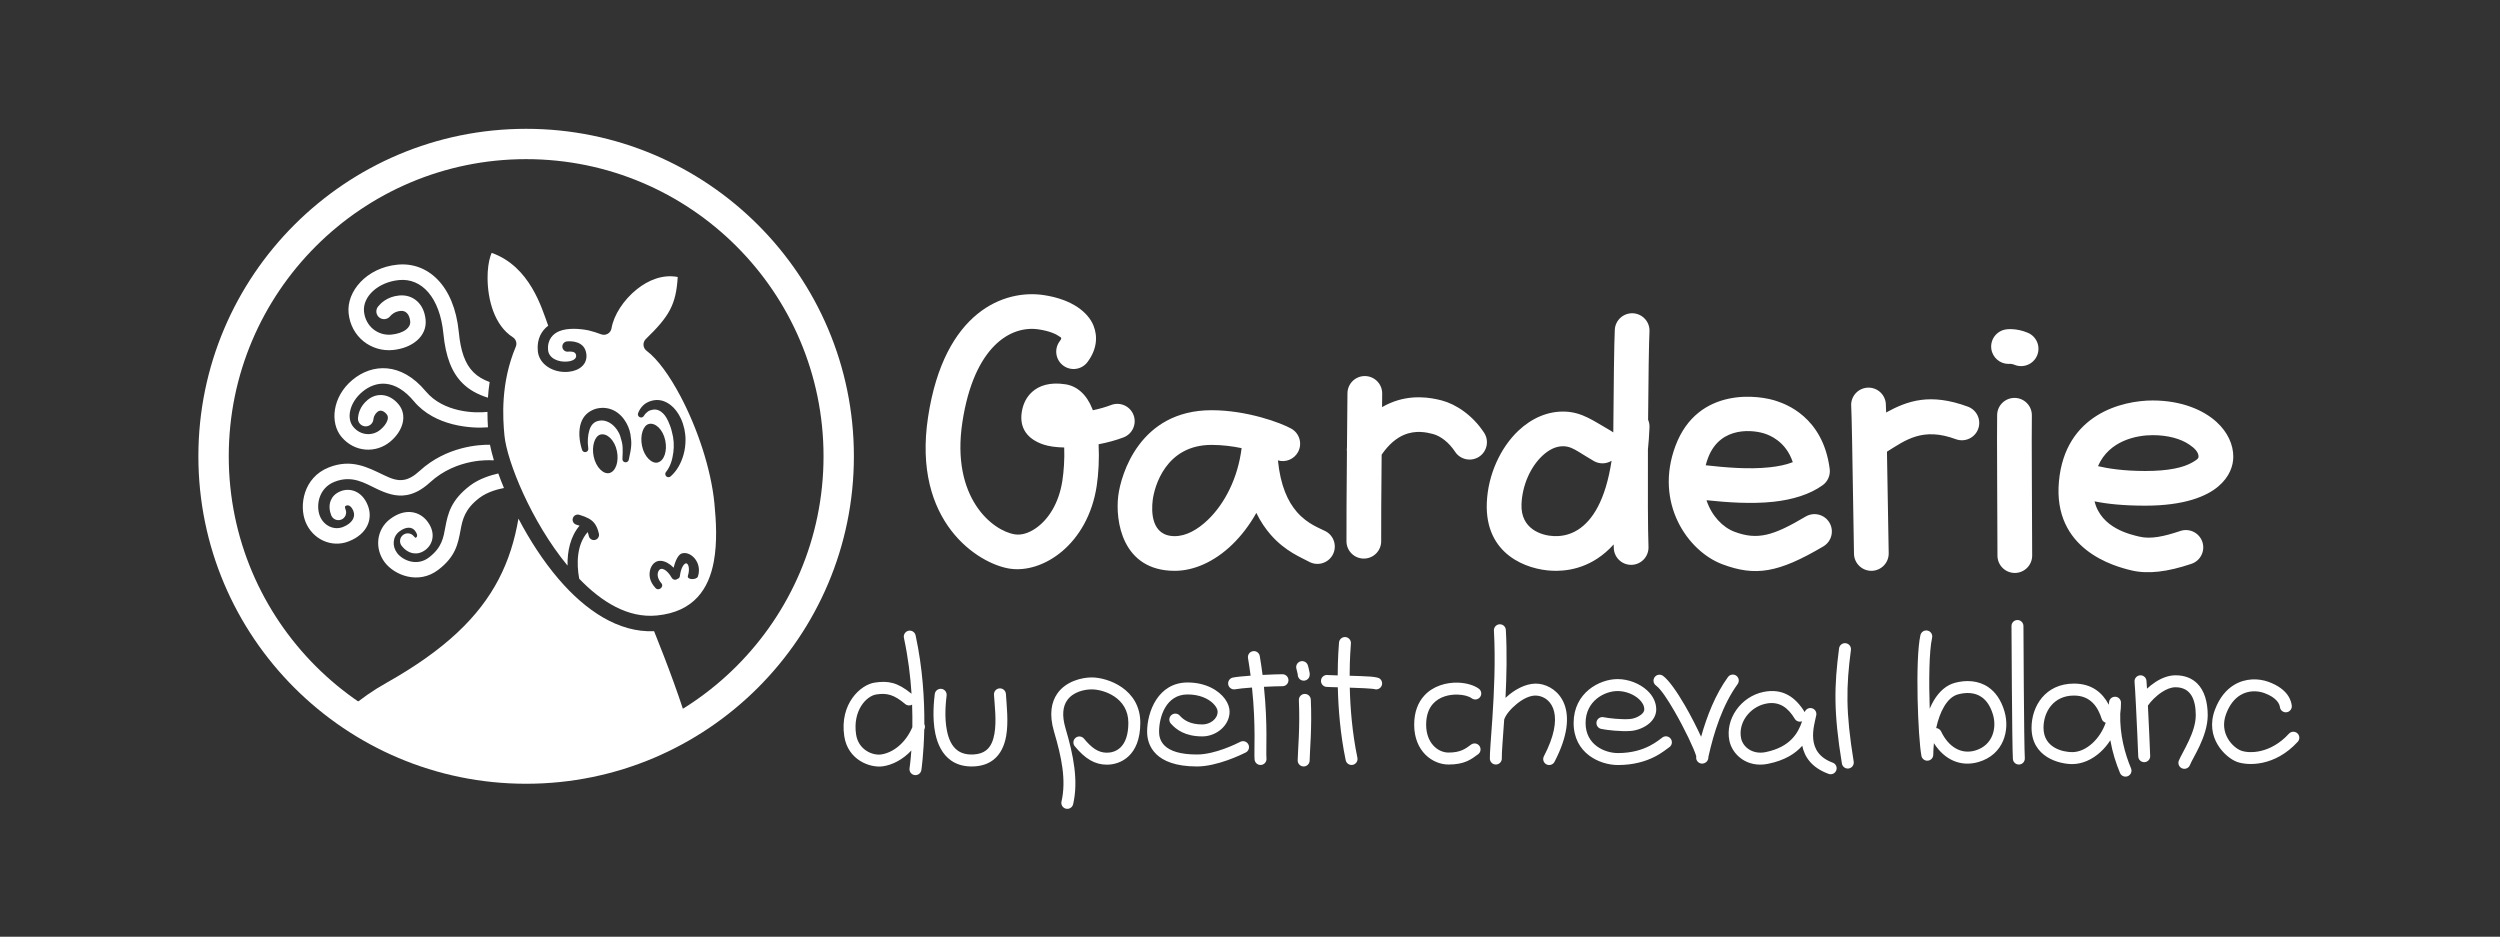
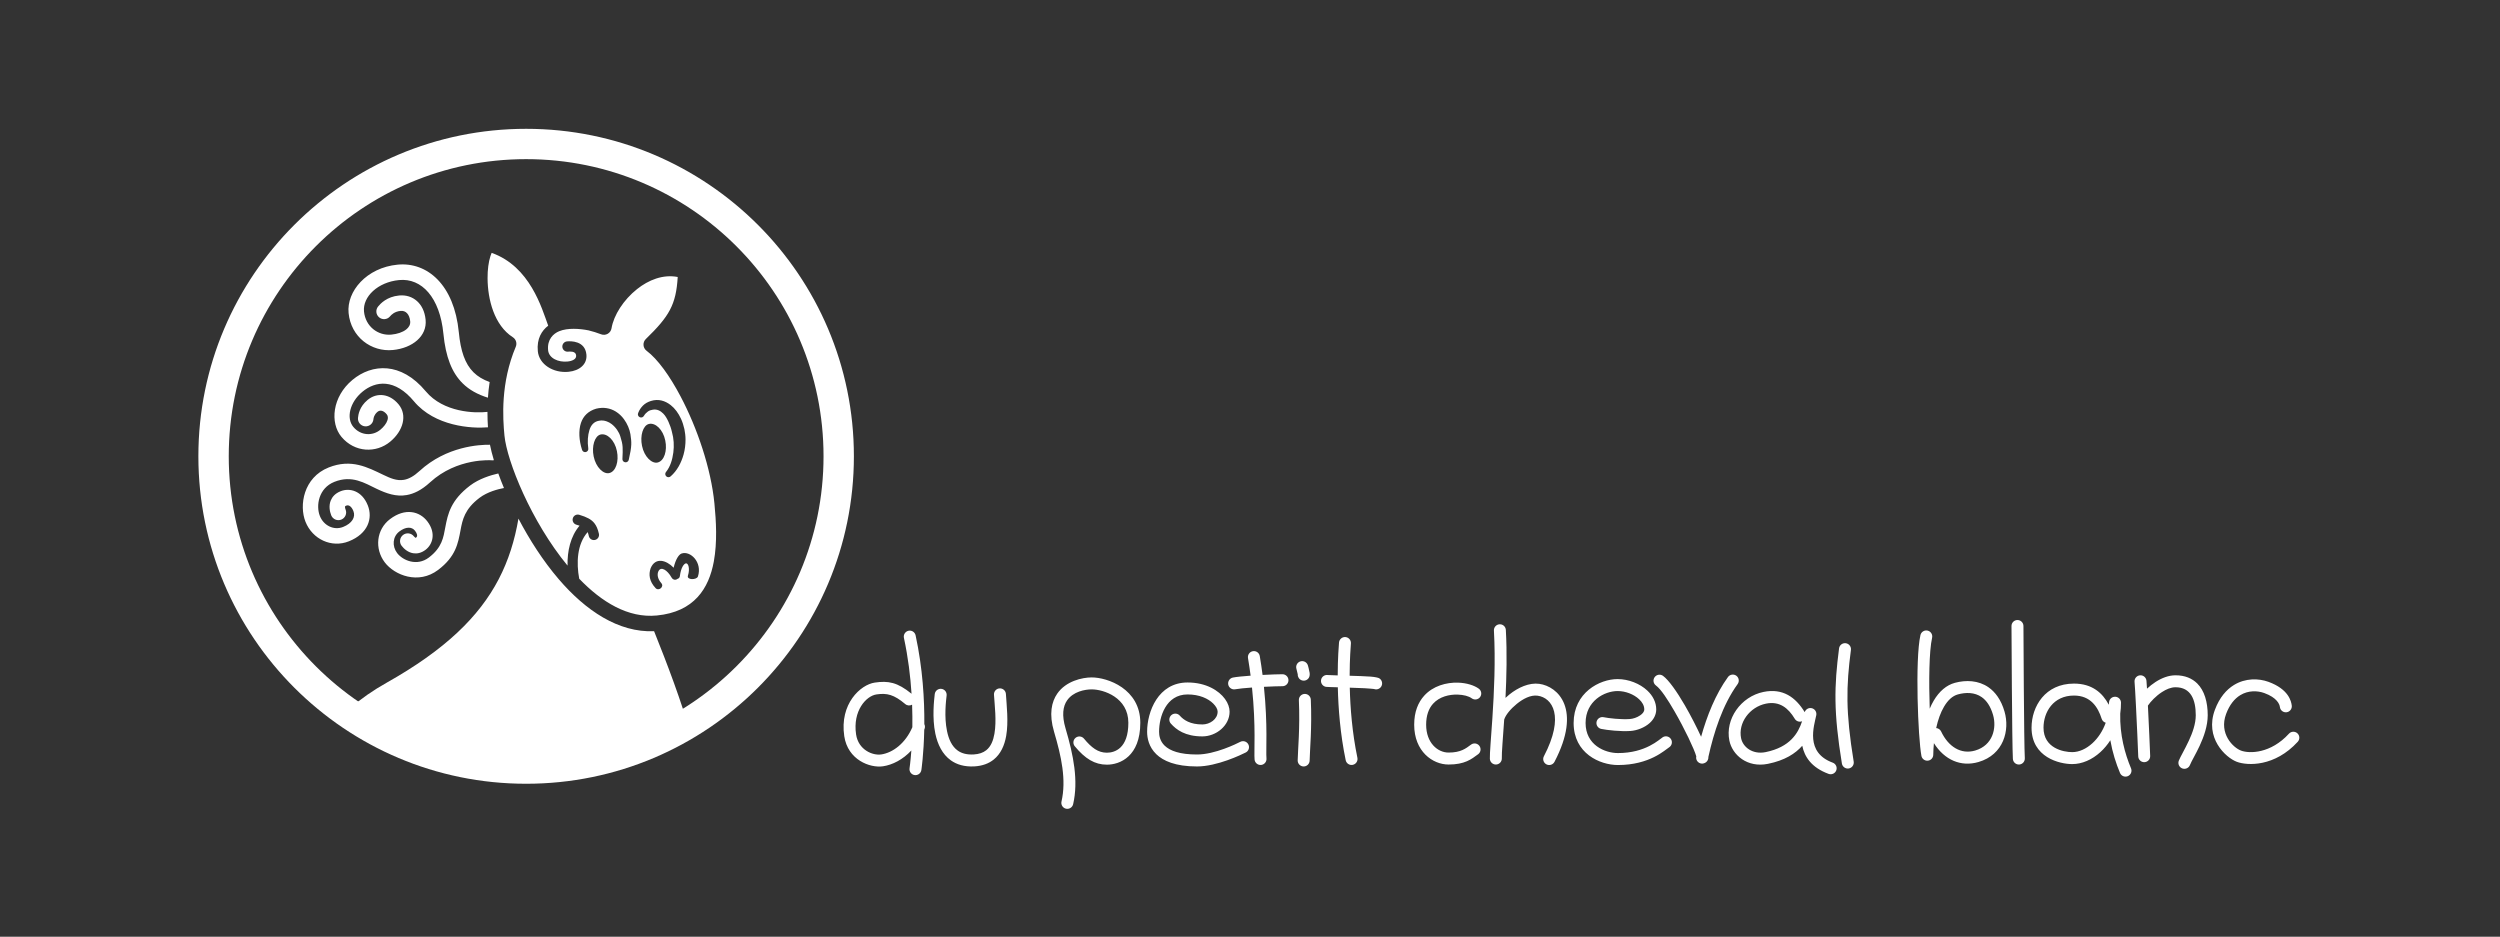
<svg xmlns="http://www.w3.org/2000/svg" xmlns:ns1="http://www.serif.com/" width="100%" height="100%" viewBox="0 0 1201 450" version="1.1" xml:space="preserve" style="fill-rule:evenodd;clip-rule:evenodd;stroke-linejoin:round;stroke-miterlimit:2;">
  <rect x="0" y="0" width="1201" height="450" fill="#333333" stroke="none" />
  <g transform="matrix(1,0,0,1,-15057,-3000)">
    <g id="Logo-GPCB---ICON---REV" ns1:id="Logo GPCB - ICON - REV" transform="matrix(1.054,0,0,0.395,12111.9,2883.05)">
      <rect x="2795.37" y="295.928" width="1138.67" height="1138.67" style="fill:none;" />
      <g transform="matrix(1.215,0,0,1.852,-730.457,-504.38)">
        <g>
          <g transform="matrix(0.804,0,0,1.406,-961.617,3583.32)">
            <circle cx="5050.53" cy="-2028.05" r="142.846" style="fill:none;" />
            <clipPath id="_clip1">
              <circle cx="5050.53" cy="-2028.05" r="142.846" />
            </clipPath>
            <g clip-path="url(#_clip1)">
              <g transform="matrix(0.799,0,0,0.799,-716.055,-2458.84)">
                <g id="REVERSE">
                  <path id="REVERSE1" ns1:id="REVERSE" d="M7178.78,917.454C7179.05,911.198 7181.55,840.305 7181.75,838.437C7182.01,835.955 7184.24,834.155 7186.73,834.421C7189.21,834.686 7191.01,836.917 7190.74,839.4C7190.55,841.239 7190.34,844.486 7190.14,848.648C7196.56,849.095 7203.34,849.326 7210.48,849.326C7229.95,849.326 7246.36,847.381 7260.11,843.867C7259.94,840.645 7259.76,838.085 7259.55,836.434C7259.23,833.958 7260.98,831.689 7263.46,831.372C7265.93,831.054 7268.2,832.807 7268.52,835.283C7268.7,836.677 7270.59,913.216 7271.37,921.981C7271.49,923.382 7270.96,924.761 7269.92,925.713C7267.16,928.256 7265.86,931.408 7266.14,934.429C7266.41,937.383 7268.18,940.114 7271.18,941.91C7272.79,942.872 7273.64,944.729 7273.32,946.576C7272.24,952.706 7275.94,977.085 7275.45,1006.91C7275.43,1008.45 7274.62,1009.87 7273.31,1010.68C7266.34,1015 7261.68,1022.72 7261.68,1031.52C7261.68,1034.82 7262.25,1037.12 7263.67,1038.61C7265.11,1040.11 7267.24,1040.7 7269.74,1041.09C7274.35,1041.8 7280.03,1041.55 7286.18,1041.55C7292.33,1041.55 7298.02,1041.8 7302.62,1041.09C7305.12,1040.7 7307.25,1040.11 7308.69,1038.61C7310.11,1037.12 7310.68,1034.82 7310.68,1031.52C7310.68,1020.09 7302.83,1010.48 7292.23,1007.78C7290.22,1007.27 7288.81,1005.45 7288.82,1003.37C7288.97,981.263 7287.19,952.809 7288.44,947.069C7288.72,945.804 7289.53,944.718 7290.66,944.087C7294.53,941.929 7296.98,938.554 7297.19,934.851C7297.4,931.053 7295.21,927.173 7290.59,924.032C7289.22,923.103 7288.47,921.502 7288.62,919.857C7289.36,912.181 7298.4,803.104 7298.48,798.589C7298.52,796.093 7300.58,794.1 7303.07,794.141C7305.57,794.183 7307.56,796.243 7307.52,798.739C7307.47,802.108 7307.06,808.828 7306.43,817.472C7318.69,803.117 7323.24,785.271 7323.24,767.123C7323.24,726.085 7306.26,679.685 7290.92,641.381C7270.11,642.3 7250.86,629.25 7235.2,610.937C7226.03,600.225 7218.09,587.762 7211.71,575.575C7209.53,588.309 7205.9,599.994 7200.18,610.987C7188.72,632.977 7168.84,652.294 7134.71,671.517C7103.54,689.07 7080.54,717.136 7080.54,750.752C7080.54,774.028 7086.28,798.646 7105.23,817.398C7114.46,826.528 7126.76,834.232 7142.92,839.785C7141.83,830.266 7141.09,822.526 7141.02,818.629C7140.97,816.133 7142.96,814.071 7145.46,814.027C7147.95,813.983 7150.02,815.974 7150.06,818.47C7150.14,822.764 7160.81,907.621 7161.54,915.123C7161.69,916.745 7160.96,918.326 7159.63,919.261C7151.84,924.718 7153.03,934.775 7159.9,939.604C7160.97,940.355 7161.66,941.531 7161.8,942.829C7162.54,949.895 7164.52,983.06 7164.22,1003.47C7164.19,1005.51 7162.79,1007.28 7160.81,1007.78C7150.22,1010.48 7142.38,1020.09 7142.38,1031.52C7142.38,1034.82 7142.94,1037.12 7144.37,1038.61C7145.8,1040.11 7147.93,1040.7 7150.43,1041.09C7155.04,1041.8 7160.73,1041.55 7166.88,1041.55C7173.02,1041.55 7178.71,1041.8 7183.32,1041.09C7185.82,1040.7 7187.95,1040.11 7189.38,1038.61C7190.81,1037.12 7191.37,1034.82 7191.37,1031.52C7191.37,1022.74 7186.74,1015.03 7179.79,1010.71C7178.48,1009.89 7177.67,1008.47 7177.65,1006.92C7177.27,976.588 7177.73,948.983 7177.29,941.09C7177.21,939.626 7177.84,938.213 7178.99,937.299C7182.73,934.313 7183.26,929.901 7182.57,926.295C7182.13,923.992 7181.25,921.954 7180.16,920.911C7179.23,920.011 7178.72,918.752 7178.78,917.454ZM7088.93,812.09C7087.89,849.132 7102.46,883.771 7103.65,888.932C7103.93,890.159 7103.69,891.449 7102.98,892.49C7099.71,897.286 7100.74,905.221 7105.49,909.08C7106.72,910.086 7107.34,911.669 7107.11,913.246C7105.91,921.418 7103.78,939.36 7099.15,958.82C7098.77,960.438 7097.53,961.715 7095.92,962.144C7086.83,964.574 7077.65,972.103 7077.65,985.592C7077.65,989.161 7078.26,991.601 7079.78,993.162C7081.29,994.723 7083.53,995.303 7086.13,995.659C7090.91,996.315 7096.75,995.955 7102.94,995.955C7107.5,995.955 7111.7,995.864 7115.36,995.304C7118.77,994.78 7121.66,993.928 7123.62,991.972C7125.49,990.103 7126.32,987.266 7126.32,983.185C7126.32,975.489 7120.95,969.353 7115.34,965.462C7113.99,964.523 7113.25,962.922 7113.42,961.283C7115.27,943.248 7119.33,920.005 7120.28,911.754C7120.45,910.241 7121.38,908.917 7122.74,908.232C7124.87,907.159 7126.29,904.961 7126.94,902.45C7128.06,898.179 7126.93,892.931 7122.69,889.208C7121.64,888.278 7121.07,886.909 7121.17,885.504C7121.45,881.379 7123.65,861.692 7126.92,843.043C7115.49,837.68 7106.26,831.144 7098.86,823.829C7095.11,820.108 7091.81,816.181 7088.93,812.09ZM7240.87,856.603C7232.05,857.706 7222.44,858.316 7211.99,858.369C7214.73,874.514 7217.41,894.368 7218.26,902.065C7218.39,903.234 7218.06,904.408 7217.34,905.338C7213.11,910.787 7214.41,917.023 7219.28,921.145C7220.43,922.113 7221.02,923.586 7220.86,925.076C7220.09,932.307 7219.48,942.208 7218.58,957.081C7218.49,958.577 7217.67,959.932 7216.38,960.698C7208.75,965.235 7203.64,973.981 7203.64,983.977C7203.64,987.746 7204.3,990.404 7205.81,992.199C7207.26,993.909 7209.4,994.713 7211.92,995.231C7216.46,996.168 7222.07,996.039 7228.14,996.039C7234.2,996.039 7239.81,996.168 7244.36,995.231C7246.88,994.713 7249.02,993.909 7250.46,992.199C7251.98,990.404 7252.64,987.746 7252.64,983.977C7252.64,971.582 7244.77,961.085 7234.02,958.21C7231.98,957.664 7230.58,955.777 7230.67,953.665C7231.2,939.845 7231.78,928.953 7232.29,923.466C7232.4,922.302 7232.95,921.224 7233.83,920.46C7238.05,916.82 7238.72,909.98 7233.2,904.95C7232.07,903.917 7231.53,902.38 7231.78,900.867C7233.33,891.524 7236.91,875.176 7240.87,856.603ZM7074.01,730.317C7055.68,719.258 7037.46,715.284 7025.55,718.783C7018.74,720.784 7014.41,725.568 7014.41,733.15C7014.41,742.69 7020.49,759.19 7027.61,779.298C7038.78,810.853 7052.66,850.82 7052.66,887.008C7052.66,910.944 7037.44,933.905 7013.5,933.905C6989.03,933.905 6976.33,911.268 6976.33,898.014C6976.33,884.406 6983.29,865.072 7004.72,865.072C7017.51,865.072 7025.92,875.088 7025.92,884.517C7025.92,892.243 7019.4,901.805 7010.04,901.822C7007.1,901.827 7000.07,900.567 6996.48,893.395C6995.36,891.162 6996.27,888.443 6998.5,887.326C7000.73,886.209 7003.45,887.114 7004.57,889.347C7006.02,892.242 7008.84,892.777 7010.03,892.775C7012,892.771 7013.59,891.632 7014.74,890.191C7016.07,888.523 7016.87,886.401 7016.87,884.517C7016.87,879.275 7011.83,874.119 7004.72,874.119C6989.57,874.119 6985.37,888.393 6985.37,898.014C6985.37,907.987 6995.09,924.858 7013.5,924.858C7032.45,924.858 7043.61,905.957 7043.61,887.008C7043.61,851.82 7029.94,813 7019.08,782.317C7011.51,760.932 7005.36,743.295 7005.36,733.15C7005.36,721.048 7012.13,713.297 7023,710.103C7036.22,706.22 7056.41,709.704 7076.76,721.441C7075.68,724.344 7074.76,727.304 7074.01,730.317ZM7078.73,716.599C7061.98,703.499 7050.08,695.34 7035.73,693.52C7021.36,691.697 7008.94,695.184 7000.14,702.593C6991.44,709.925 6986.37,721.056 6986.37,734.303C6986.37,757.544 6995.47,784.893 6995.47,821.941C6995.47,847.347 6970.27,868.697 6942.33,865.153C6918.98,862.192 6906.11,846.434 6906.11,827.189C6906.11,807.418 6920.48,792.063 6936.42,792.063C6946.43,792.063 6953.19,795.488 6957.52,800.555C6961.81,805.56 6963.75,812.347 6963.75,819.65C6963.75,831.249 6955.58,839.324 6944.53,839.324C6938.33,839.324 6927.92,835.711 6927.66,823.507C6927.61,821.011 6929.59,818.942 6932.09,818.89C6934.58,818.837 6936.65,820.821 6936.7,823.317C6936.82,828.844 6941.72,830.277 6944.53,830.277C6950.44,830.277 6954.71,825.854 6954.71,819.65C6954.71,814.624 6953.6,809.881 6950.65,806.436C6947.75,803.053 6943.11,801.11 6936.42,801.11C6924.86,801.11 6915.16,812.85 6915.16,827.189C6915.16,842.051 6925.44,853.892 6943.47,856.178C6965.88,859.02 6986.42,842.316 6986.42,821.941C6986.42,784.893 6977.32,757.544 6977.32,734.303C6977.32,718.133 6983.69,704.624 6994.31,695.674C7004.85,686.801 7019.65,682.361 7036.87,684.545C7052.17,686.485 7065.11,694.689 7082.86,708.383C7081.34,711.062 7079.96,713.802 7078.73,716.599ZM7086.42,702.597C7079.45,696.552 7072.95,691.101 7066.64,686.441C7054.94,677.808 7043.97,671.927 7031.68,670.369C7000.8,666.452 6971.54,677.168 6967.42,709.66C6965.67,723.513 6960.21,733.917 6952.57,740.571C6944.7,747.428 6934.45,750.426 6923.06,748.982C6900.65,746.14 6881.67,725.412 6884.52,702.997C6887.3,681.055 6903.95,667.345 6925.89,670.128C6934.61,671.234 6940.59,674.553 6944.28,678.867C6948.23,683.469 6949.73,689.301 6948.94,695.485C6947.86,703.994 6940.45,716.061 6927.27,714.389C6920.12,713.483 6912.6,706.496 6915.23,696.807C6915.88,694.398 6918.37,692.973 6920.78,693.627C6923.19,694.281 6924.61,696.768 6923.96,699.178C6923.01,702.66 6925.84,705.088 6928.4,705.414C6935.74,706.344 6939.37,699.082 6939.97,694.347C6940.42,690.789 6939.68,687.4 6937.41,684.753C6934.9,681.816 6930.69,679.856 6924.75,679.103C6908.12,676.994 6895.6,687.506 6893.49,704.135C6891.25,721.775 6906.56,737.77 6924.2,740.007C6941.81,742.241 6955.65,730.601 6958.45,708.522C6963.27,670.539 6996.72,656.815 7032.82,661.394C7046.56,663.137 7058.92,669.506 7072.01,679.161C7078.32,683.817 7084.82,689.249 7091.77,695.27C7089.87,697.65 7088.09,700.094 7086.42,702.597ZM7095.5,690.836C7082.95,674.787 7068.53,661.146 7049.87,653.65C7027.2,644.539 7003.49,646.322 6982.55,642.09C6954.1,636.339 6938.65,611.672 6946.44,583.712C6949.28,573.503 6954.54,566.903 6960.77,562.874C6970.04,556.879 6981.68,556.614 6991.53,559.361C7008.56,564.106 7018.86,578.111 7014.11,595.137C7010.45,608.267 7000,616.947 6987.99,613.598C6974.75,609.908 6970.26,597.386 6977.14,588.472C6978.66,586.496 6981.51,586.131 6983.48,587.657C6985.46,589.183 6985.82,592.026 6984.3,594.002C6981.16,598.068 6984.38,603.2 6990.42,604.883C6997.67,606.904 7003.19,600.631 7005.4,592.708C7008.71,580.822 7000.99,571.388 6989.1,568.075C6981.61,565.987 6972.73,565.912 6965.68,570.471C6961.03,573.478 6957.28,578.52 6955.15,586.141C6948.86,608.704 6961.38,628.582 6984.34,633.222C7005.78,637.556 7030.03,635.926 7053.25,645.255C7072.99,653.188 7088.45,667.377 7101.83,684.249C7099.62,686.378 7097.51,688.574 7095.5,690.836ZM7229.09,462.79C7225.3,452.476 7218.53,428.22 7196.06,420.214C7195.81,420.781 7195.58,421.413 7195.36,422.094C7194.24,425.543 7193.65,430.098 7193.68,435.069C7193.75,447.446 7197.57,462.584 7208.43,469.54C7210.28,470.727 7211.01,473.075 7210.15,475.103C7201.23,496.304 7202.54,516.687 7203.55,527.087C7205.01,542.007 7219.13,577.251 7240.38,603.044C7240.2,594.587 7242.07,585.914 7247.41,579.706C7246.83,579.512 7246.19,579.318 7245.49,579.109C7243.9,578.633 7242.99,576.951 7243.47,575.356C7243.94,573.762 7245.62,572.854 7247.22,573.331C7251.68,574.665 7254.27,576.025 7256.03,578.224C7257.23,579.73 7258.08,581.668 7258.7,584.44C7259.06,586.065 7258.04,587.679 7256.41,588.042C7254.79,588.406 7253.18,587.383 7252.81,585.759C7252.61,584.867 7252.4,584.106 7252.14,583.453C7245.87,590.483 7245.48,601.519 7247.2,610.713C7260.36,624.388 7275.75,633.835 7292.52,632.202C7314.37,630.074 7322.91,616.385 7325.8,600.653C7327.87,589.337 7327.16,577.015 7326.15,566.695C7324.17,546.352 7316.15,522.631 7306.39,504.135C7300.08,492.183 7293.12,482.413 7286.53,477.446C7285.47,476.651 7284.82,475.434 7284.74,474.116C7284.65,472.797 7285.15,471.508 7286.1,470.588C7299.75,457.328 7303.76,450.555 7304.72,434.326C7296.09,432.66 7287.69,436.061 7280.94,441.434C7273.1,447.677 7267.34,456.64 7266.06,464.347C7265.83,465.686 7265.02,466.854 7263.84,467.528C7262.66,468.202 7261.24,468.312 7259.98,467.826C7257.57,466.902 7255.09,466.126 7252.65,465.531C7247.52,464.501 7240.47,463.981 7235.51,466.021C7232.15,467.397 7228.4,470.752 7229.03,477.16C7229.49,481.835 7234.97,484.271 7240.35,483.746C7241.73,483.612 7242.98,483.281 7243.96,482.705C7244.89,482.159 7245.51,481.353 7245.4,480.232C7245.25,478.674 7244.13,478.186 7243.16,478.017C7242.09,477.834 7241.09,477.933 7240.64,477.977C7238.99,478.139 7237.51,476.925 7237.35,475.268C7237.19,473.611 7238.4,472.136 7240.06,471.974C7242.2,471.765 7250.61,471.528 7251.4,479.647C7251.95,485.261 7247.48,489.112 7240.94,489.749C7232.07,490.613 7223.78,485.439 7223.03,477.744C7222.31,470.381 7225.35,465.635 7229.09,462.79ZM7302.34,604.274C7303.57,599.111 7305.46,596.498 7306.98,595.973C7312.07,594.205 7319.22,601.062 7316.52,609.389C7315.83,611.487 7309.81,611.575 7310.69,608.873C7311.98,604.883 7310.93,601.215 7309.3,601.78C7308.37,602.095 7306.62,604.028 7305.97,609.228C7305.85,610.097 7305.27,610.607 7304.57,610.802C7303.61,611.595 7302,611.568 7301.09,609.959C7298.72,605.75 7294.82,603.028 7293.35,606.564C7292.7,608.104 7292.84,610.659 7295.12,613.256C7297.01,615.402 7293.62,618.157 7291.79,616.192C7288.05,612.18 7287.67,608.148 7288.9,604.581C7291.67,597.94 7298.04,599.81 7302.34,604.274ZM7199.94,549.179C7200.92,551.91 7202.03,554.758 7203.25,557.689C7199.89,558.313 7193.65,559.88 7188.97,563.427C7180.3,570.003 7179.03,576.219 7177.91,582.249C7176.44,590.143 7175.1,597.759 7164.82,605.555C7153.32,614.275 7139.36,608.674 7133.65,601.154C7127.59,593.153 7128.71,581.936 7136.71,575.868C7145.58,569.14 7154.01,571.248 7158.54,577.218C7163.74,584.076 7161.62,590.653 7157.45,593.819C7154.85,595.786 7152.4,596.143 7150.28,595.816C7147.38,595.372 7144.95,593.39 7143.48,591.445C7141.97,589.455 7142.36,586.616 7144.35,585.107C7146.34,583.598 7149.18,583.989 7150.69,585.978C7150.89,586.244 7151.43,586.689 7151.61,586.832C7151.71,586.781 7151.87,586.691 7151.98,586.61C7152.98,585.853 7152.58,584.325 7151.33,582.685C7149.44,580.183 7145.89,580.258 7142.18,583.077C7138.19,586.097 7137.84,591.705 7140.86,595.688C7144.25,600.151 7152.53,603.522 7159.36,598.347C7167.13,592.452 7167.9,586.563 7169.01,580.594C7170.47,572.762 7172.24,564.76 7183.51,556.219C7188.74,552.253 7195.48,550.186 7199.94,549.179ZM7197.36,541.421C7196.96,541.499 7196.54,541.524 7196.11,541.486C7196.11,541.486 7175.96,539.78 7160.04,554.417C7155.1,558.959 7150.6,561.072 7146.44,561.802C7140.26,562.885 7134.65,560.886 7128.93,558.157C7121.86,554.79 7114.54,549.968 7104.23,554.08C7094.98,557.767 7093.35,568.036 7095.77,574.086C7097.95,579.575 7103.85,582.623 7109.34,580.435C7114.56,578.355 7116.73,574.671 7115.33,571.158C7114.33,568.656 7112.75,567.35 7111.22,567.957C7110.89,568.088 7110.62,568.196 7110.49,568.399C7110.35,568.603 7110.42,568.853 7110.45,569.075C7110.5,569.51 7110.63,569.923 7110.77,570.278C7111.7,572.597 7110.57,575.23 7108.25,576.154C7105.93,577.078 7103.3,575.946 7102.37,573.627C7101.4,571.2 7100.92,567.876 7102.11,564.98C7102.98,562.864 7104.66,560.836 7107.88,559.554C7113.1,557.47 7120.31,559.218 7123.73,567.81C7126.74,575.367 7123.92,584.362 7112.69,588.838C7102.52,592.892 7091.42,587.607 7087.36,577.434C7083.53,567.822 7086.18,551.535 7100.88,545.677C7114.16,540.384 7123.73,545.657 7132.82,549.992C7136.79,551.884 7140.6,553.643 7144.87,552.893C7147.67,552.402 7150.6,550.809 7153.92,547.758C7169.76,533.195 7189.14,532.3 7195.08,532.398C7195.61,535.077 7196.37,538.113 7197.36,541.421ZM7300.68,550.79C7304.27,547.621 7306.75,543.103 7308.14,538.11C7308.94,535.25 7309.29,532.241 7309.28,529.266C7309.27,527.226 7309.01,525.213 7308.62,523.268C7308.14,521.182 7307.52,519.118 7306.65,517.233C7305.14,513.96 7303.09,511.139 7300.65,509.233C7297.35,506.651 7293.46,505.436 7289.09,506.788C7287.25,507.376 7285.68,508.229 7284.43,509.489C7283.26,510.667 7282.3,512.067 7281.65,513.761C7281.19,514.691 7281.57,515.818 7282.5,516.275C7283.43,516.732 7284.56,516.348 7285.02,515.418C7285.65,514.381 7286.45,513.578 7287.35,512.936C7288.19,512.345 7289.17,512.04 7290.27,511.881C7292.73,511.497 7294.66,512.567 7296.28,514.182C7297.55,515.455 7298.49,517.173 7299.35,519.043C7300.19,520.877 7300.89,522.88 7301.35,524.949C7302.43,528.726 7302.68,532.91 7302.16,536.912C7301.61,541.12 7300.4,545.139 7297.96,548.201C7297.24,548.952 7297.28,550.142 7298.03,550.857C7298.78,551.571 7299.97,551.541 7300.68,550.79ZM7259.61,526.421C7263.42,525.462 7267.93,529.68 7269.21,536.077C7270.46,542.052 7268.63,547.973 7264.82,548.932C7261.43,549.823 7256.93,545.615 7255.63,539.22C7254.39,533.255 7256.22,527.313 7259.61,526.421ZM7287.85,520.249C7291.66,519.29 7296.16,523.508 7297.45,529.905C7298.7,535.88 7296.86,541.802 7293.05,542.76C7289.67,543.651 7285.16,539.443 7283.87,533.048C7282.62,527.083 7284.45,521.141 7287.85,520.249ZM7252.48,534.409C7251.95,530.672 7252.18,526.9 7253.17,523.751C7254.05,520.977 7255.76,518.864 7258.74,518.364C7260.41,518.015 7261.91,518.243 7263.27,518.735C7264.28,519.102 7265.22,519.611 7266.07,520.262C7268.56,522.178 7270.45,524.952 7271.22,527.578C7272.01,530.085 7272.42,531.769 7272.54,533.771C7272.64,535.579 7272.59,537.582 7272.44,540.531C7272.29,541.558 7273.01,542.507 7274.04,542.649C7275.07,542.791 7276.01,542.073 7276.16,541.046C7277.05,537.104 7277.49,534.721 7277.59,532.323C7277.67,530.487 7277.48,528.677 7277.1,526.218C7276.62,523.337 7275.32,520.199 7273.35,517.49C7272.04,515.684 7270.39,514.101 7268.48,512.94C7265.31,511.01 7261.42,510.254 7257.1,511.31C7252.58,512.628 7249.58,515.552 7248.21,519.647C7246.73,524.118 7247.08,529.862 7248.82,535.255C7249.05,536.266 7250.06,536.896 7251.07,536.662C7252.08,536.429 7252.71,535.419 7252.48,534.409ZM7193.91,522.198C7184.29,523.005 7162.91,521.673 7150.65,506.953C7145.2,500.425 7139.61,497.262 7134.24,496.756C7129.15,496.275 7124.41,498.229 7120.55,501.45C7113.17,507.601 7111.03,516.857 7115.31,521.988C7119.56,527.087 7126.5,527.421 7131.05,523.629C7133.04,521.972 7134.59,520.027 7135.23,518.025C7135.61,516.806 7135.6,515.569 7134.75,514.553C7132.98,512.436 7130.97,511.853 7129.4,513.159C7127.41,514.815 7127.09,516.74 7127.02,517.529C7126.8,520.016 7124.59,521.851 7122.11,521.625C7119.62,521.4 7117.79,519.198 7118.01,516.712C7118.18,514.823 7118.85,510.171 7123.61,506.21C7126.32,503.949 7129.53,502.985 7132.81,503.428C7135.78,503.83 7138.93,505.434 7141.7,508.76C7146.99,515.106 7144.4,524.282 7136.84,530.579C7128.62,537.436 7116.05,537.003 7108.36,527.781C7101.52,519.576 7102.96,504.335 7114.75,494.501C7120.47,489.734 7127.56,487.037 7135.1,487.749C7142.37,488.435 7150.21,492.306 7157.59,501.161C7167.95,513.581 7186.37,514.035 7193.61,513.18C7193.61,516.479 7193.73,519.508 7193.91,522.198ZM7193.89,504.889C7187.78,502.996 7182.93,500.257 7179.11,496.475C7172.84,490.26 7169.21,481.101 7167.89,467.504C7165.82,446.275 7155.22,434.833 7141.99,436.121C7129.58,437.33 7120.68,445.877 7121.52,454.511C7122.37,463.25 7129.72,468.767 7137.52,468.008C7140.9,467.678 7144.02,466.688 7146.19,464.985C7147.71,463.789 7148.69,462.2 7148.5,460.206C7148.1,456.111 7145.92,453.856 7142.89,454.151C7139.31,454.499 7137.44,456.472 7136.74,457.323C7135.16,459.251 7132.3,459.529 7130.38,457.943C7128.45,456.357 7128.17,453.504 7129.76,451.576C7131.16,449.872 7134.85,445.844 7142.01,445.147C7146.03,444.755 7149.68,445.902 7152.49,448.428C7155.08,450.751 7157.02,454.341 7157.5,459.329C7158.43,468.906 7149.8,475.902 7138.4,477.012C7125.84,478.235 7113.89,469.469 7112.52,455.388C7111.29,442.772 7122.98,428.883 7141.11,427.117C7158.44,425.429 7174.18,438.817 7176.89,466.627C7177.95,477.544 7180.45,485.058 7185.48,490.048C7188,492.542 7191.11,494.373 7194.89,495.726C7194.41,498.895 7194.09,501.96 7193.89,504.889Z" style="fill:white;" />
                </g>
              </g>
            </g>
          </g>
          <g transform="matrix(0.781,0,0,1.366,-846.131,3502.17)">
            <path d="M5050.53,-2185.48C4963.64,-2185.48 4893.1,-2114.94 4893.1,-2028.05C4893.1,-1941.16 4963.64,-1870.62 5050.53,-1870.62C5137.42,-1870.62 5207.96,-1941.16 5207.96,-2028.05C5207.96,-2114.94 5137.42,-2185.48 5050.53,-2185.48ZM5050.53,-2170.9C5129.37,-2170.9 5193.38,-2106.89 5193.38,-2028.05C5193.38,-1949.21 5129.37,-1885.21 5050.53,-1885.21C4971.69,-1885.21 4907.69,-1949.21 4907.69,-2028.05C4907.69,-2106.89 4971.69,-2170.9 5050.53,-2170.9Z" style="fill:white;" />
          </g>
        </g>
        <g transform="matrix(0.857,0,0,2.65,607.803,-1039.47)">
          <g id="PETIT" transform="matrix(0.925,0,0,0.925,22.875,-157.331)">
            <g transform="matrix(0.911,0,0,0.516,-4795.95,295.928)">
              <path d="M8970.15,1337.19C8972.95,1325.01 8970.36,1311.86 8966.2,1297.81C8964.2,1291.06 8964.84,1286.42 8967,1283.3C8970.18,1278.71 8976.25,1277.57 8979.81,1277.57C8985.91,1277.57 8998.83,1281.76 8998.83,1294.91C8998.83,1301.42 8997.15,1305.43 8994.71,1307.75C8992.5,1309.85 8989.77,1310.45 8987.68,1310.45C8983.11,1310.45 8979.68,1307.85 8975.78,1303.14C8974.68,1301.82 8972.73,1301.64 8971.41,1302.73C8970.09,1303.82 8969.9,1305.78 8971,1307.1C8976.36,1313.58 8981.38,1316.66 8987.68,1316.66C8991.04,1316.66 8995.43,1315.63 8998.99,1312.25C9002.31,1309.1 9005.04,1303.78 9005.04,1294.91C9005.04,1277.28 8987.99,1271.36 8979.81,1271.36C8974.8,1271.36 8966.38,1273.29 8961.9,1279.77C8958.95,1284.03 8957.51,1290.34 8960.24,1299.57C8964.07,1312.51 8966.68,1324.58 8964.1,1335.8C8963.72,1337.47 8964.76,1339.14 8966.43,1339.52C8968.1,1339.9 8969.77,1338.86 8970.15,1337.19ZM8886.21,1279.84C8878.84,1273.83 8874.06,1273.01 8867.07,1274.05C8859.73,1275.14 8848.76,1285.03 8851.26,1301.86C8853.09,1314.19 8864.62,1318.5 8871.38,1317.5C8876.35,1316.76 8881.7,1314.01 8886.11,1309.3C8885.68,1315.13 8885.17,1318.53 8885.17,1318.53C8884.91,1320.22 8886.08,1321.81 8887.77,1322.06C8889.47,1322.32 8891.05,1321.15 8891.31,1319.46C8891.31,1319.46 8892.55,1311.29 8892.81,1298.5C8892.87,1298.35 8892.92,1298.21 8892.97,1298.07C8893.29,1297.23 8893.22,1296.35 8892.85,1295.61C8892.94,1283.07 8892.04,1266.75 8888.32,1249.52C8887.96,1247.84 8886.31,1246.77 8884.63,1247.13C8882.96,1247.5 8881.89,1249.15 8882.25,1250.82C8884.45,1261.04 8885.64,1270.92 8886.21,1279.84ZM8898.26,1280.03C8897.94,1282.92 8896.81,1292.18 8898.57,1300.56C8899.75,1306.13 8902.21,1311.28 8906.63,1314.42C8909.65,1316.57 8913.6,1317.83 8918.79,1317.56C8923.11,1317.32 8926.38,1316.01 8928.86,1314.03C8932.5,1311.14 8934.49,1306.74 8935.37,1301.72C8936.65,1294.43 8935.58,1285.81 8935.23,1279.96C8935.12,1278.25 8933.65,1276.94 8931.94,1277.05C8930.23,1277.15 8928.93,1278.62 8929.03,1280.33C8929.36,1285.79 8930.45,1293.84 8929.26,1300.64C8928.65,1304.08 8927.49,1307.19 8925,1309.17C8923.4,1310.45 8921.25,1311.2 8918.45,1311.36C8914.95,1311.54 8912.26,1310.81 8910.22,1309.36C8907.05,1307.1 8905.49,1303.28 8904.65,1299.28C8903.05,1291.7 8904.14,1283.34 8904.43,1280.72C8904.62,1279.02 8903.4,1277.48 8901.69,1277.29C8899.99,1277.1 8898.45,1278.33 8898.26,1280.03ZM9020.89,1295.31C9023.73,1298.52 9028.35,1301.98 9037.28,1301.98C9044.48,1301.98 9051.42,1296.35 9051.42,1289.15C9051.42,1287.12 9050.66,1284.79 9049.03,1282.55C9045.86,1278.19 9039.21,1273.99 9029.59,1273.99C9014.29,1273.99 9008.58,1289.18 9008.58,1299.58C9008.58,1302.84 9009.43,1307.44 9013.36,1311.24C9016.91,1314.67 9023.21,1317.59 9034.48,1317.59C9044.98,1317.59 9057.63,1311.43 9059.8,1310.34C9061.33,1309.57 9061.95,1307.7 9061.18,1306.17C9060.41,1304.64 9058.55,1304.02 9057.01,1304.79C9055.08,1305.77 9043.84,1311.38 9034.48,1311.38C9025.58,1311.38 9020.48,1309.49 9017.68,1306.78C9015.26,1304.44 9014.79,1301.59 9014.79,1299.58C9014.79,1291.92 9018.32,1280.2 9029.59,1280.2C9035.71,1280.2 9040.3,1282.3 9042.96,1284.97C9044.34,1286.36 9045.21,1287.84 9045.21,1289.15C9045.21,1293.04 9041.18,1295.78 9037.28,1295.78C9030.93,1295.78 9027.57,1293.49 9025.55,1291.2C9024.42,1289.92 9022.45,1289.8 9021.17,1290.93C9019.88,1292.06 9019.76,1294.03 9020.89,1295.31ZM9093,1314.53C9093.08,1309.26 9094.27,1297.57 9093.61,1282.89C9093.53,1281.18 9092.08,1279.85 9090.37,1279.93C9088.66,1280.01 9087.33,1281.46 9087.41,1283.17C9088.06,1297.68 9086.87,1309.23 9086.79,1314.44C9086.76,1316.15 9088.13,1317.57 9089.85,1317.59C9091.56,1317.62 9092.97,1316.25 9093,1314.53ZM9107.58,1270.32C9104.87,1270.25 9102.89,1270.19 9102.53,1270.13C9100.84,1269.84 9099.23,1270.97 9098.94,1272.65C9098.64,1274.34 9099.77,1275.95 9101.46,1276.25C9101.88,1276.32 9104.36,1276.4 9107.64,1276.49C9107.88,1287.3 9108.89,1300.72 9111.73,1314.35C9112.08,1316.02 9113.73,1317.1 9115.4,1316.75C9117.08,1316.4 9118.16,1314.76 9117.81,1313.08C9115.09,1300 9114.1,1287.11 9113.85,1276.68C9116.5,1276.76 9119.19,1276.86 9121.48,1276.97C9123.75,1277.08 9126.1,1277.33 9126.44,1277.37C9127.85,1277.91 9129.48,1277.35 9130.25,1276C9131.09,1274.51 9130.57,1272.61 9129.08,1271.77C9128.66,1271.53 9127.06,1271.12 9124.68,1270.94C9121.94,1270.74 9117.77,1270.6 9113.78,1270.49C9113.81,1261.56 9114.32,1255.32 9114.44,1253.76C9114.58,1252.05 9113.31,1250.55 9111.6,1250.41C9109.9,1250.27 9108.4,1251.55 9108.26,1253.25C9108.13,1254.85 9107.61,1261.21 9107.58,1270.32ZM9062.34,1270.45C9058.52,1270.73 9055.07,1271.06 9053.18,1271.42C9051.5,1271.74 9050.39,1273.37 9050.71,1275.05C9051.03,1276.73 9052.66,1277.84 9054.34,1277.52C9056.14,1277.18 9059.42,1276.87 9063.06,1276.61C9065.18,1296.82 9064.03,1310.01 9064.4,1314C9064.55,1315.7 9066.07,1316.96 9067.77,1316.81C9069.48,1316.65 9070.74,1315.13 9070.58,1313.43C9070.21,1309.44 9071.33,1296.33 9069.26,1276.24C9073.29,1276.04 9077,1275.92 9078.89,1275.92C9080.6,1275.93 9082,1274.54 9082,1272.83C9082,1271.11 9080.62,1269.72 9078.9,1269.71C9076.88,1269.71 9072.88,1269.84 9068.55,1270.07C9068.15,1266.95 9067.67,1263.69 9067.1,1260.29C9066.82,1258.6 9065.22,1257.45 9063.53,1257.74C9061.84,1258.02 9060.7,1259.62 9060.98,1261.31C9061.51,1264.48 9061.96,1267.53 9062.34,1270.45ZM8886.5,1285.51C8885.4,1286.15 8883.97,1286.06 8882.95,1285.2C8877.06,1280.24 8873.44,1279.38 8867.98,1280.19C8862.63,1280.98 8855.58,1288.69 8857.4,1300.94C8858.6,1309.03 8866.03,1312.01 8870.47,1311.35C8876.51,1310.46 8883.06,1305.55 8886.63,1297.21C8886.68,1293.64 8886.66,1289.71 8886.5,1285.51ZM9086.83,1269.76C9086.75,1271.11 9087.57,1272.4 9088.9,1272.87C9090.52,1273.44 9092.29,1272.59 9092.86,1270.97C9092.98,1270.63 9093.13,1269.88 9092.98,1268.9C9092.8,1267.62 9092.1,1265.15 9092.1,1265.15C9091.62,1263.5 9089.9,1262.55 9088.26,1263.02C9086.61,1263.49 9085.66,1265.21 9086.13,1266.86L9086.83,1269.76Z" style="fill:white;" />
            </g>
            <g transform="matrix(0.911,0,0,0.516,-4438.31,245.673)">
              <path d="M9116.34,1401.38C9117.46,1407.76 9119.33,1413.5 9121.37,1418.36C9122.03,1419.94 9123.85,1420.68 9125.43,1420.02C9127.01,1419.36 9127.75,1417.54 9127.09,1415.95C9123.93,1408.42 9121.19,1398.59 9121.49,1387.52C9121.76,1385.69 9121.89,1383.8 9121.88,1381.86C9121.87,1380.22 9120.58,1378.87 9118.94,1378.79C9117.3,1378.7 9115.88,1379.9 9115.69,1381.53C9115.64,1382.01 9115.59,1382.48 9115.54,1382.95C9112.33,1376.81 9106.87,1371.96 9097.46,1371.96C9082.54,1371.96 9075.42,1383.78 9075.42,1394.87C9075.42,1410.27 9089.95,1413.75 9096.55,1413.75C9101.62,1413.75 9106.82,1411.51 9111.2,1407.51C9113.1,1405.78 9114.84,1403.72 9116.34,1401.38ZM8957.59,1386.79C8952.83,1378.99 8946.16,1374.26 8936.22,1376.28C8924.32,1378.71 8916.2,1390.48 8918.45,1401.56C8919.96,1408.94 8927.69,1415.82 8938.5,1413.62C8947.26,1411.84 8952.73,1408.31 8956.31,1404.24C8957.5,1410 8961.12,1415.58 8970,1418.84C8971.61,1419.43 8973.4,1418.6 8973.99,1416.99C8974.58,1415.38 8973.75,1413.6 8972.14,1413.01C8957.67,1407.7 8962.45,1393.97 8963.59,1388.37C8963.92,1386.73 8962.89,1385.12 8961.26,1384.73C8959.68,1384.35 8958.09,1385.26 8957.59,1386.79ZM9129.61,1382.66C9129.61,1382.7 9129.62,1382.74 9129.62,1382.78C9130.13,1392.83 9130.7,1405.64 9130.84,1409.77C9130.9,1411.48 9132.33,1412.82 9134.05,1412.76C9135.76,1412.7 9137.1,1411.26 9137.04,1409.55C9136.9,1405.54 9136.37,1393.34 9135.86,1383.38C9137.29,1381.28 9139.98,1378.42 9143.16,1376.36C9145.35,1374.94 9147.77,1373.86 9150.2,1373.86C9158.22,1373.86 9160.72,1380.39 9160.72,1388.4C9160.72,1392.94 9158.98,1397.62 9157.11,1401.64C9155.03,1406.13 9152.75,1409.87 9151.92,1411.96C9151.29,1413.56 9152.07,1415.36 9153.66,1415.99C9155.25,1416.62 9157.06,1415.84 9157.69,1414.25C9158.49,1412.23 9160.72,1408.6 9162.74,1404.26C9164.98,1399.45 9166.93,1393.83 9166.93,1388.4C9166.93,1381.48 9165.2,1375.57 9161.48,1371.89C9158.82,1369.27 9155.15,1367.65 9150.2,1367.65C9146.62,1367.65 9143,1369.06 9139.78,1371.15C9138.2,1372.18 9136.71,1373.37 9135.39,1374.6C9135.28,1372.87 9135.19,1371.45 9135.11,1370.5C9134.97,1368.79 9133.47,1367.52 9131.76,1367.66C9130.05,1367.81 9128.78,1369.31 9128.92,1371.02C9129.1,1373.12 9129.35,1377.52 9129.61,1382.66ZM8983.03,1412.47C8978.81,1386.58 8979.11,1373.5 8981.59,1354.48C8981.81,1352.78 8980.61,1351.22 8978.91,1351C8977.21,1350.78 8975.65,1351.98 8975.43,1353.67C8972.88,1373.29 8972.55,1386.77 8976.9,1413.46C8977.18,1415.15 8978.77,1416.3 8980.46,1416.03C8982.15,1415.75 8983.3,1414.16 8983.03,1412.47ZM8795.37,1389.52C8795.33,1389.74 8795.32,1389.96 8795.33,1390.18C8794.65,1400.33 8793.95,1408.04 8794.04,1410.98C8794.1,1412.69 8795.53,1414.04 8797.25,1413.98C8798.96,1413.92 8800.31,1412.49 8800.25,1410.78C8800.15,1407.9 8800.82,1400.46 8801.48,1390.66C8802.17,1388.3 8804.8,1385.1 8808.04,1382.48C8811.29,1379.86 8815.22,1377.75 8818.83,1378.24C8826.44,1379.26 8833.04,1388.79 8822.1,1409.7C8821.31,1411.22 8821.9,1413.1 8823.42,1413.89C8824.93,1414.68 8826.81,1414.1 8827.61,1412.58C8841.88,1385.3 8829.58,1373.42 8819.66,1372.08C8814.52,1371.39 8808.76,1373.92 8804.14,1377.65C8803.45,1378.21 8802.79,1378.79 8802.16,1379.38C8802.71,1368.46 8803.01,1356.03 8802.34,1344.1C8802.25,1342.38 8800.78,1341.07 8799.07,1341.17C8797.36,1341.26 8796.05,1342.73 8796.15,1344.44C8797.02,1360.12 8796.23,1376.68 8795.37,1389.52ZM8851.88,1395.49C8854.89,1396.11 8861.91,1396.91 8867.06,1396.56C8870.48,1396.33 8874.44,1394.81 8877.08,1392.42C8879.18,1390.51 8880.46,1388.08 8880.46,1385.35C8880.46,1381.69 8878.73,1378.3 8875.85,1375.6C8872,1371.97 8866.05,1369.62 8860.4,1369.62C8851.01,1369.62 8837.55,1376.68 8837.55,1392.42C8837.55,1408.2 8851.18,1414.24 8860.57,1414.24C8877.09,1414.24 8885.08,1406.34 8887.12,1405.08C8888.58,1404.18 8889.03,1402.26 8888.13,1400.81C8887.23,1399.35 8885.31,1398.89 8883.85,1399.8C8882.06,1400.9 8875.09,1408.03 8860.57,1408.03C8853.78,1408.03 8843.76,1403.84 8843.76,1392.42C8843.76,1380.96 8853.57,1375.83 8860.4,1375.83C8864.49,1375.83 8868.81,1377.49 8871.6,1380.12C8873.16,1381.59 8874.25,1383.36 8874.25,1385.35C8874.25,1386.67 8873.25,1387.67 8872.08,1388.47C8870.48,1389.57 8868.44,1390.25 8866.64,1390.37C8862.06,1390.68 8855.81,1389.96 8853.13,1389.41C8851.45,1389.06 8849.81,1390.14 8849.46,1391.82C8849.12,1393.5 8850.2,1395.14 8851.88,1395.49ZM9065,1342.07C9065,1342.07 9065.27,1403.48 9065.72,1411.06C9065.82,1412.77 9067.3,1414.08 9069.01,1413.98C9070.72,1413.87 9072.02,1412.4 9071.92,1410.69C9071.47,1403.14 9071.21,1342.05 9071.21,1342.05C9071.2,1340.33 9069.8,1338.95 9068.09,1338.95C9066.38,1338.96 9064.99,1340.36 9065,1342.07ZM8784.26,1403.64C8781.56,1405.64 8778.97,1407.77 8772.58,1407.77C8766.94,1407.77 8760.94,1402.74 8760.94,1393.31C8760.94,1388.43 8762.31,1384.88 8764.52,1382.42C8767.85,1378.73 8772.93,1377.54 8777.33,1377.67C8780.34,1377.77 8783.06,1378.45 8784.62,1379.6C8786,1380.62 8787.94,1380.33 8788.96,1378.95C8789.98,1377.57 8789.68,1375.62 8788.3,1374.61C8785.98,1372.89 8782,1371.61 8777.52,1371.47C8771.44,1371.28 8764.51,1373.16 8759.91,1378.27C8756.83,1381.68 8754.73,1386.54 8754.73,1393.31C8754.73,1407.17 8764.29,1413.98 8772.58,1413.98C8780.98,1413.98 8784.4,1411.26 8787.95,1408.63C8789.33,1407.61 8789.62,1405.67 8788.6,1404.29C8787.58,1402.91 8785.64,1402.62 8784.26,1403.64ZM9210.59,1383.42C9210.33,1381.13 9208.95,1374.84 9198.43,1371.03C9193.38,1369.21 9186.54,1369.02 9180.54,1372.7C9176.66,1375.09 9173.08,1379.11 9170.68,1385.52C9165.2,1400.12 9176.18,1410.36 9182.05,1412.57C9187.62,1414.65 9201.79,1415.2 9213.71,1402.15C9214.86,1400.89 9214.77,1398.92 9213.51,1397.77C9212.24,1396.61 9210.28,1396.7 9209.12,1397.97C9199.68,1408.3 9188.64,1408.41 9184.23,1406.75C9180.11,1405.21 9172.65,1397.94 9176.49,1387.7C9178.29,1382.89 9180.88,1379.79 9183.79,1378C9187.99,1375.41 9192.78,1375.59 9196.32,1376.87C9202.91,1379.25 9204.26,1382.68 9204.42,1384.12C9204.61,1385.82 9206.15,1387.04 9207.85,1386.85C9209.55,1386.66 9210.78,1385.12 9210.59,1383.42ZM9024.7,1402.88C9030.18,1411.6 9038.71,1415.34 9047.85,1412.68C9060.99,1408.85 9064.19,1396.13 9061.38,1386.48C9059.58,1380.3 9056.56,1376.33 9053.09,1373.9C9047.8,1370.21 9041.3,1370.02 9035.59,1371.56C9031.25,1372.74 9027.47,1375.92 9024.58,1380.85C9023.84,1382.11 9023.15,1383.49 9022.52,1384.98C9022.04,1371.06 9022.18,1355.17 9023.76,1348.15C9024.14,1346.48 9023.08,1344.82 9021.41,1344.44C9019.74,1344.07 9018.08,1345.12 9017.7,1346.79C9014.84,1359.54 9016.46,1400.39 9018.21,1409.48C9018.51,1411.04 9019.94,1412.12 9021.52,1411.98C9023.1,1411.85 9024.33,1410.54 9024.36,1408.95C9024.4,1406.86 9024.51,1404.83 9024.7,1402.88ZM8903.77,1399.56C8901.51,1394.65 8898.46,1388.65 8895.3,1383.2C8891.24,1376.19 8886.94,1370.09 8883.97,1367.93C8882.59,1366.93 8880.65,1367.23 8879.64,1368.62C8878.63,1370 8878.93,1371.94 8880.32,1372.95C8882.88,1374.82 8886.42,1380.24 8889.93,1386.31C8895.2,1395.41 8900.26,1406.07 8901.26,1409.72L8901.26,1409.75C8901.07,1410.63 8901.27,1411.56 8901.82,1412.28C8902.37,1413 8903.21,1413.44 8904.11,1413.5C8905.26,1413.57 8907.65,1412.77 8907.57,1409.94C8910.34,1397.46 8914.89,1383.02 8922.75,1372.21C8923.75,1370.82 8923.44,1368.88 8922.06,1367.87C8920.67,1366.86 8918.73,1367.17 8917.72,1368.56C8911.23,1377.5 8906.8,1388.76 8903.77,1399.56ZM8956.23,1391.51C8954.84,1392.07 8953.21,1391.55 8952.42,1390.23C8949.07,1384.65 8944.51,1380.93 8937.46,1382.37C8928.94,1384.11 8922.92,1392.39 8924.54,1400.32C8925.48,1404.93 8930.5,1408.91 8937.26,1407.54C8950.06,1404.93 8954.18,1397.67 8956.23,1391.51ZM9113.94,1392.28C9112.98,1392 9112.17,1391.26 9111.84,1390.24C9109.91,1384.15 9106.13,1378.17 9097.46,1378.17C9086.66,1378.17 9081.63,1386.84 9081.63,1394.87C9081.63,1405.51 9091.99,1407.54 9096.55,1407.54C9100.19,1407.54 9103.87,1405.8 9107.02,1402.93C9109.95,1400.25 9112.41,1396.59 9113.94,1392.28ZM9025.88,1395.04C9026.95,1395.13 9027.94,1395.77 9028.44,1396.8C9032.21,1404.77 9038.77,1408.86 9046.11,1406.72C9055.35,1404.03 9057.39,1394.99 9055.42,1388.22C9054.11,1383.72 9052.06,1380.76 9049.53,1378.99C9045.82,1376.4 9041.22,1376.47 9037.21,1377.56C9034.28,1378.35 9031.88,1380.67 9029.93,1383.99C9028.18,1386.97 9026.82,1390.71 9025.88,1395.04Z" style="fill:white;" />
            </g>
          </g>
          <g transform="matrix(0.918,0,0,0.519,-3261.7,61.755)">
            <g id="GARDERIE---REVERSE" ns1:id="GARDERIE - REVERSE">
-               <path id="GARDERIE---REVERSE1" ns1:id="GARDERIE - REVERSE" d="M7436.86,1216.35C7436.86,1203.24 7436.52,1156.41 7436.71,1149.55C7436.84,1144.98 7433.23,1141.17 7428.67,1141.05C7424.1,1140.92 7420.29,1144.52 7420.16,1149.09C7419.97,1156 7420.31,1203.15 7420.31,1216.35C7420.31,1220.92 7424.02,1224.62 7428.59,1224.62C7433.15,1224.62 7436.86,1220.91 7436.86,1216.35ZM7466.61,1190.43C7472.28,1191.61 7480.11,1192.5 7490.77,1192.5C7509.57,1192.5 7520.06,1188 7525.56,1183.35C7531.05,1178.71 7532.76,1173.37 7532.76,1169.11C7532.76,1163.43 7530.17,1157.48 7524.82,1152.57C7518.53,1146.8 7508.03,1142.27 7494.3,1142.27C7479.88,1142.27 7452.56,1148.75 7449.62,1180.93C7446.65,1213.46 7475.85,1221.42 7484.19,1223.4C7492.14,1225.29 7501.46,1224.09 7512.8,1220.27C7517.13,1218.81 7519.46,1214.11 7518.01,1209.78C7516.55,1205.45 7511.85,1203.12 7507.52,1204.58C7499.76,1207.19 7493.45,1208.59 7488.02,1207.29C7483.74,1206.28 7469.72,1203.27 7466.61,1190.43ZM7281.57,1189.9C7291.52,1190.95 7303.05,1191.76 7313.46,1190.64C7322.49,1189.66 7330.72,1187.2 7336.93,1182.75C7339.4,1180.98 7340.7,1177.99 7340.32,1174.98C7337.12,1149.72 7318.55,1143.86 7315.69,1142.79C7306.89,1139.48 7277.46,1135.54 7266.81,1163.85C7256.53,1191.19 7272.61,1214.26 7289.12,1220.47C7304.74,1226.34 7315.72,1224.72 7337.29,1211.94C7341.22,1209.61 7342.52,1204.53 7340.19,1200.6C7337.86,1196.67 7332.78,1195.37 7328.85,1197.7C7313.56,1206.76 7306.02,1209.13 7294.95,1204.97C7289.25,1202.83 7283.99,1197.31 7281.57,1189.9ZM7237.13,1157.53C7236.81,1157.27 7236.45,1157.03 7236.08,1156.82C7227.82,1152.11 7222.48,1147.93 7214.25,1147.59C7206.1,1147.25 7198.26,1150.64 7191.83,1156.74C7183.35,1164.79 7177.38,1177.68 7176.82,1191.01C7175.77,1216.04 7196.1,1223.07 7208.06,1223.57C7213.78,1223.81 7225.15,1223.1 7235.49,1212.91C7236.1,1212.31 7236.7,1211.67 7237.31,1211C7237.32,1211.63 7237.34,1212.22 7237.36,1212.77C7237.53,1217.34 7241.36,1220.91 7245.93,1220.75C7250.5,1220.59 7254.07,1216.75 7253.91,1212.18C7253.61,1203.95 7253.56,1185.13 7253.64,1165.72C7253.98,1162.38 7254.24,1158.85 7254.39,1155.1C7254.45,1153.81 7254.2,1152.58 7253.72,1151.47C7253.86,1131.82 7254.12,1114.16 7254.38,1109.35C7254.63,1104.79 7251.12,1100.89 7246.56,1100.64C7242,1100.39 7238.1,1103.9 7237.85,1108.46C7237.56,1113.85 7237.27,1135.18 7237.13,1157.53ZM7077.22,1170.89C7080.84,1171.94 7084.83,1170.4 7086.75,1166.98C7088.98,1163 7087.56,1157.95 7083.57,1155.71C7078.68,1152.97 7062.53,1146.92 7045.57,1146.92C7011.2,1146.92 7002.34,1177.73 7001.08,1187.78C6999.6,1199.61 7002.85,1223.61 7028.02,1223.61C7037.21,1223.61 7046.95,1219.23 7055.32,1211.17C7059.63,1207.02 7063.6,1201.88 7066.92,1195.96C7068.97,1200.17 7071.33,1203.57 7073.74,1206.34C7080.75,1214.41 7088.52,1217.3 7092.04,1219.26C7096.03,1221.47 7101.08,1220.03 7103.29,1216.04C7105.51,1212.04 7104.07,1207 7100.07,1204.78C7097.45,1203.33 7091.46,1201.48 7086.24,1195.48C7081.97,1190.57 7078.41,1182.95 7077.22,1170.89ZM7351,1161.7C7350.98,1162.03 7350.99,1162.36 7351.02,1162.68C7351.41,1183.56 7351.9,1215.45 7351.9,1215.45C7351.97,1220.02 7355.74,1223.67 7360.31,1223.61C7364.87,1223.53 7368.53,1219.77 7368.45,1215.2C7368.45,1215.2 7368.02,1187.66 7367.62,1166.72C7376.55,1161.16 7384.64,1154.89 7400.48,1160.76C7404.76,1162.34 7409.53,1160.15 7411.11,1155.87C7412.7,1151.58 7410.51,1146.82 7406.22,1145.23C7388.24,1138.57 7377.44,1142.4 7367.23,1148C7367.17,1145.67 7367.11,1144.14 7367.07,1143.69C7366.67,1139.13 7362.65,1135.77 7358.1,1136.17C7353.55,1136.57 7350.18,1140.59 7350.58,1145.14C7350.67,1146.16 7350.83,1152.84 7351,1161.7ZM6991.71,1163.18C6996.02,1162.35 7000.15,1161.22 7003.61,1159.89C7007.88,1158.25 7010,1153.45 7008.36,1149.19C7006.72,1144.92 7001.93,1142.8 6997.66,1144.44C6995.12,1145.41 6992.11,1146.28 6988.96,1146.94L6988.69,1146.21C6985.99,1139.34 6981.36,1135.37 6975.89,1134.54C6968.38,1133.39 6963.31,1135.21 6960.02,1138.17C6957.48,1140.46 6955.71,1143.64 6955.06,1147.88C6953.93,1155.33 6957.6,1160.67 6965.39,1163.3C6968.07,1164.2 6971.5,1164.65 6975.31,1164.72C6975.52,1170.29 6975.12,1176.08 6974.43,1180.61C6972.81,1191.24 6967.8,1199.14 6961.68,1203.33C6958.47,1205.53 6955.01,1206.69 6951.82,1206.2C6941.2,1204.58 6921.24,1188.83 6926.76,1152.61C6932.26,1116.52 6949.73,1106.28 6963.13,1108.33C6965.67,1108.71 6967.88,1109.27 6969.74,1109.99C6970.95,1110.45 6971.99,1110.98 6972.82,1111.59C6973.31,1111.95 6973.93,1112.11 6973.89,1112.58C6973.85,1113.08 6973.51,1113.53 6973.13,1114.04C6970.41,1117.71 6971.19,1122.9 6974.86,1125.62C6978.53,1128.34 6983.72,1127.57 6986.44,1123.89C6990.85,1117.94 6991.43,1111.82 6989.24,1106.44C6986.72,1100.26 6979.25,1094.03 6965.62,1091.96C6946.87,1089.1 6918.09,1099.61 6910.4,1150.12C6902.72,1200.47 6934.56,1220.32 6949.33,1222.57C6965.24,1225 6986.56,1210.92 6990.8,1183.1C6991.66,1177.42 6992.07,1170.17 6991.71,1163.18ZM7110.14,1164.62C7110.04,1165.33 7110.04,1166.04 7110.12,1166.74C7109.98,1183.91 7109.83,1203.57 7109.9,1209.58C7109.95,1214.15 7113.71,1217.82 7118.28,1217.76C7122.85,1217.71 7126.51,1213.95 7126.45,1209.39C7126.39,1203.56 7126.52,1184.9 7126.67,1168.14C7130.09,1163.18 7133.7,1160.24 7137.27,1158.72C7142.92,1156.3 7148.18,1157.5 7151.12,1158.27C7154.74,1159.22 7158.76,1162.28 7161.67,1166.73C7164.17,1170.56 7169.31,1171.63 7173.13,1169.14C7176.95,1166.64 7178.03,1161.5 7175.53,1157.68C7170.07,1149.31 7162.12,1144.05 7155.34,1142.26C7150.11,1140.89 7140.79,1139.2 7130.75,1143.5C7129.47,1144.04 7128.18,1144.69 7126.87,1145.45C7126.9,1142.31 7126.92,1140.01 7126.93,1138.94C7126.95,1134.37 7123.27,1130.64 7118.7,1130.61C7114.13,1130.58 7110.4,1134.27 7110.37,1138.84C7110.35,1141.59 7110.25,1152.27 7110.14,1164.62ZM7059.9,1165.03C7055.5,1164.11 7050.57,1163.48 7045.57,1163.48C7023.66,1163.48 7018.31,1183.43 7017.51,1189.84C7016.84,1195.16 7016.69,1207.05 7028.02,1207.05C7033.43,1207.05 7038.92,1203.98 7043.84,1199.24C7051.86,1191.52 7058.14,1179.29 7059.9,1165.03ZM7236.31,1171.06C7233.82,1172.59 7230.59,1172.75 7227.88,1171.2C7225.07,1169.6 7222.69,1168 7220.39,1166.64C7218.21,1165.35 7216.21,1164.24 7213.56,1164.13C7209.75,1163.97 7206.23,1165.9 7203.22,1168.75C7197.56,1174.13 7193.74,1182.8 7193.36,1191.71C7192.86,1203.75 7203,1206.79 7208.76,1207.03C7211.26,1207.13 7215.74,1206.92 7220.33,1203.97C7227.12,1199.6 7233.39,1190.16 7236.31,1171.06ZM7468.25,1173.63C7472.74,1174.7 7480.26,1175.94 7490.77,1175.94C7501.86,1175.94 7509.01,1174.34 7513.32,1171.79C7515,1170.8 7516.2,1170.09 7516.2,1169.11C7516.2,1166.91 7514.29,1165.01 7511.76,1163.31C7507.64,1160.54 7501.64,1158.83 7494.3,1158.83C7486.84,1158.83 7473.57,1161.3 7468.25,1173.63ZM7281.19,1173.21C7290.53,1174.26 7301.68,1175.25 7311.68,1174.18C7315.65,1173.75 7319.42,1173.03 7322.72,1171.73C7319.36,1161.55 7311.29,1158.82 7309.86,1158.28C7304.93,1156.43 7288.27,1153.82 7282.31,1169.68C7281.86,1170.87 7281.49,1172.05 7281.19,1173.21ZM7425.61,1124.81L7425.59,1124.81L7425.61,1124.81C7425.87,1124.81 7426.12,1124.79 7426.38,1124.77C7426.45,1124.77 7427.46,1124.83 7428.37,1125.21C7432.58,1126.99 7437.44,1125.01 7439.21,1120.8C7440.99,1116.59 7439.01,1111.73 7434.8,1109.95C7429.05,1107.53 7424.47,1108.33 7424.47,1108.33C7419.95,1108.94 7416.77,1113.11 7417.38,1117.64C7417.95,1121.8 7421.52,1124.83 7425.61,1124.81ZM7426.62,1124.74L7426.47,1124.76L7426.64,1124.74L7426.62,1124.74Z" style="fill:white;" />
-             </g>
+               </g>
          </g>
        </g>
      </g>
    </g>
  </g>
</svg>